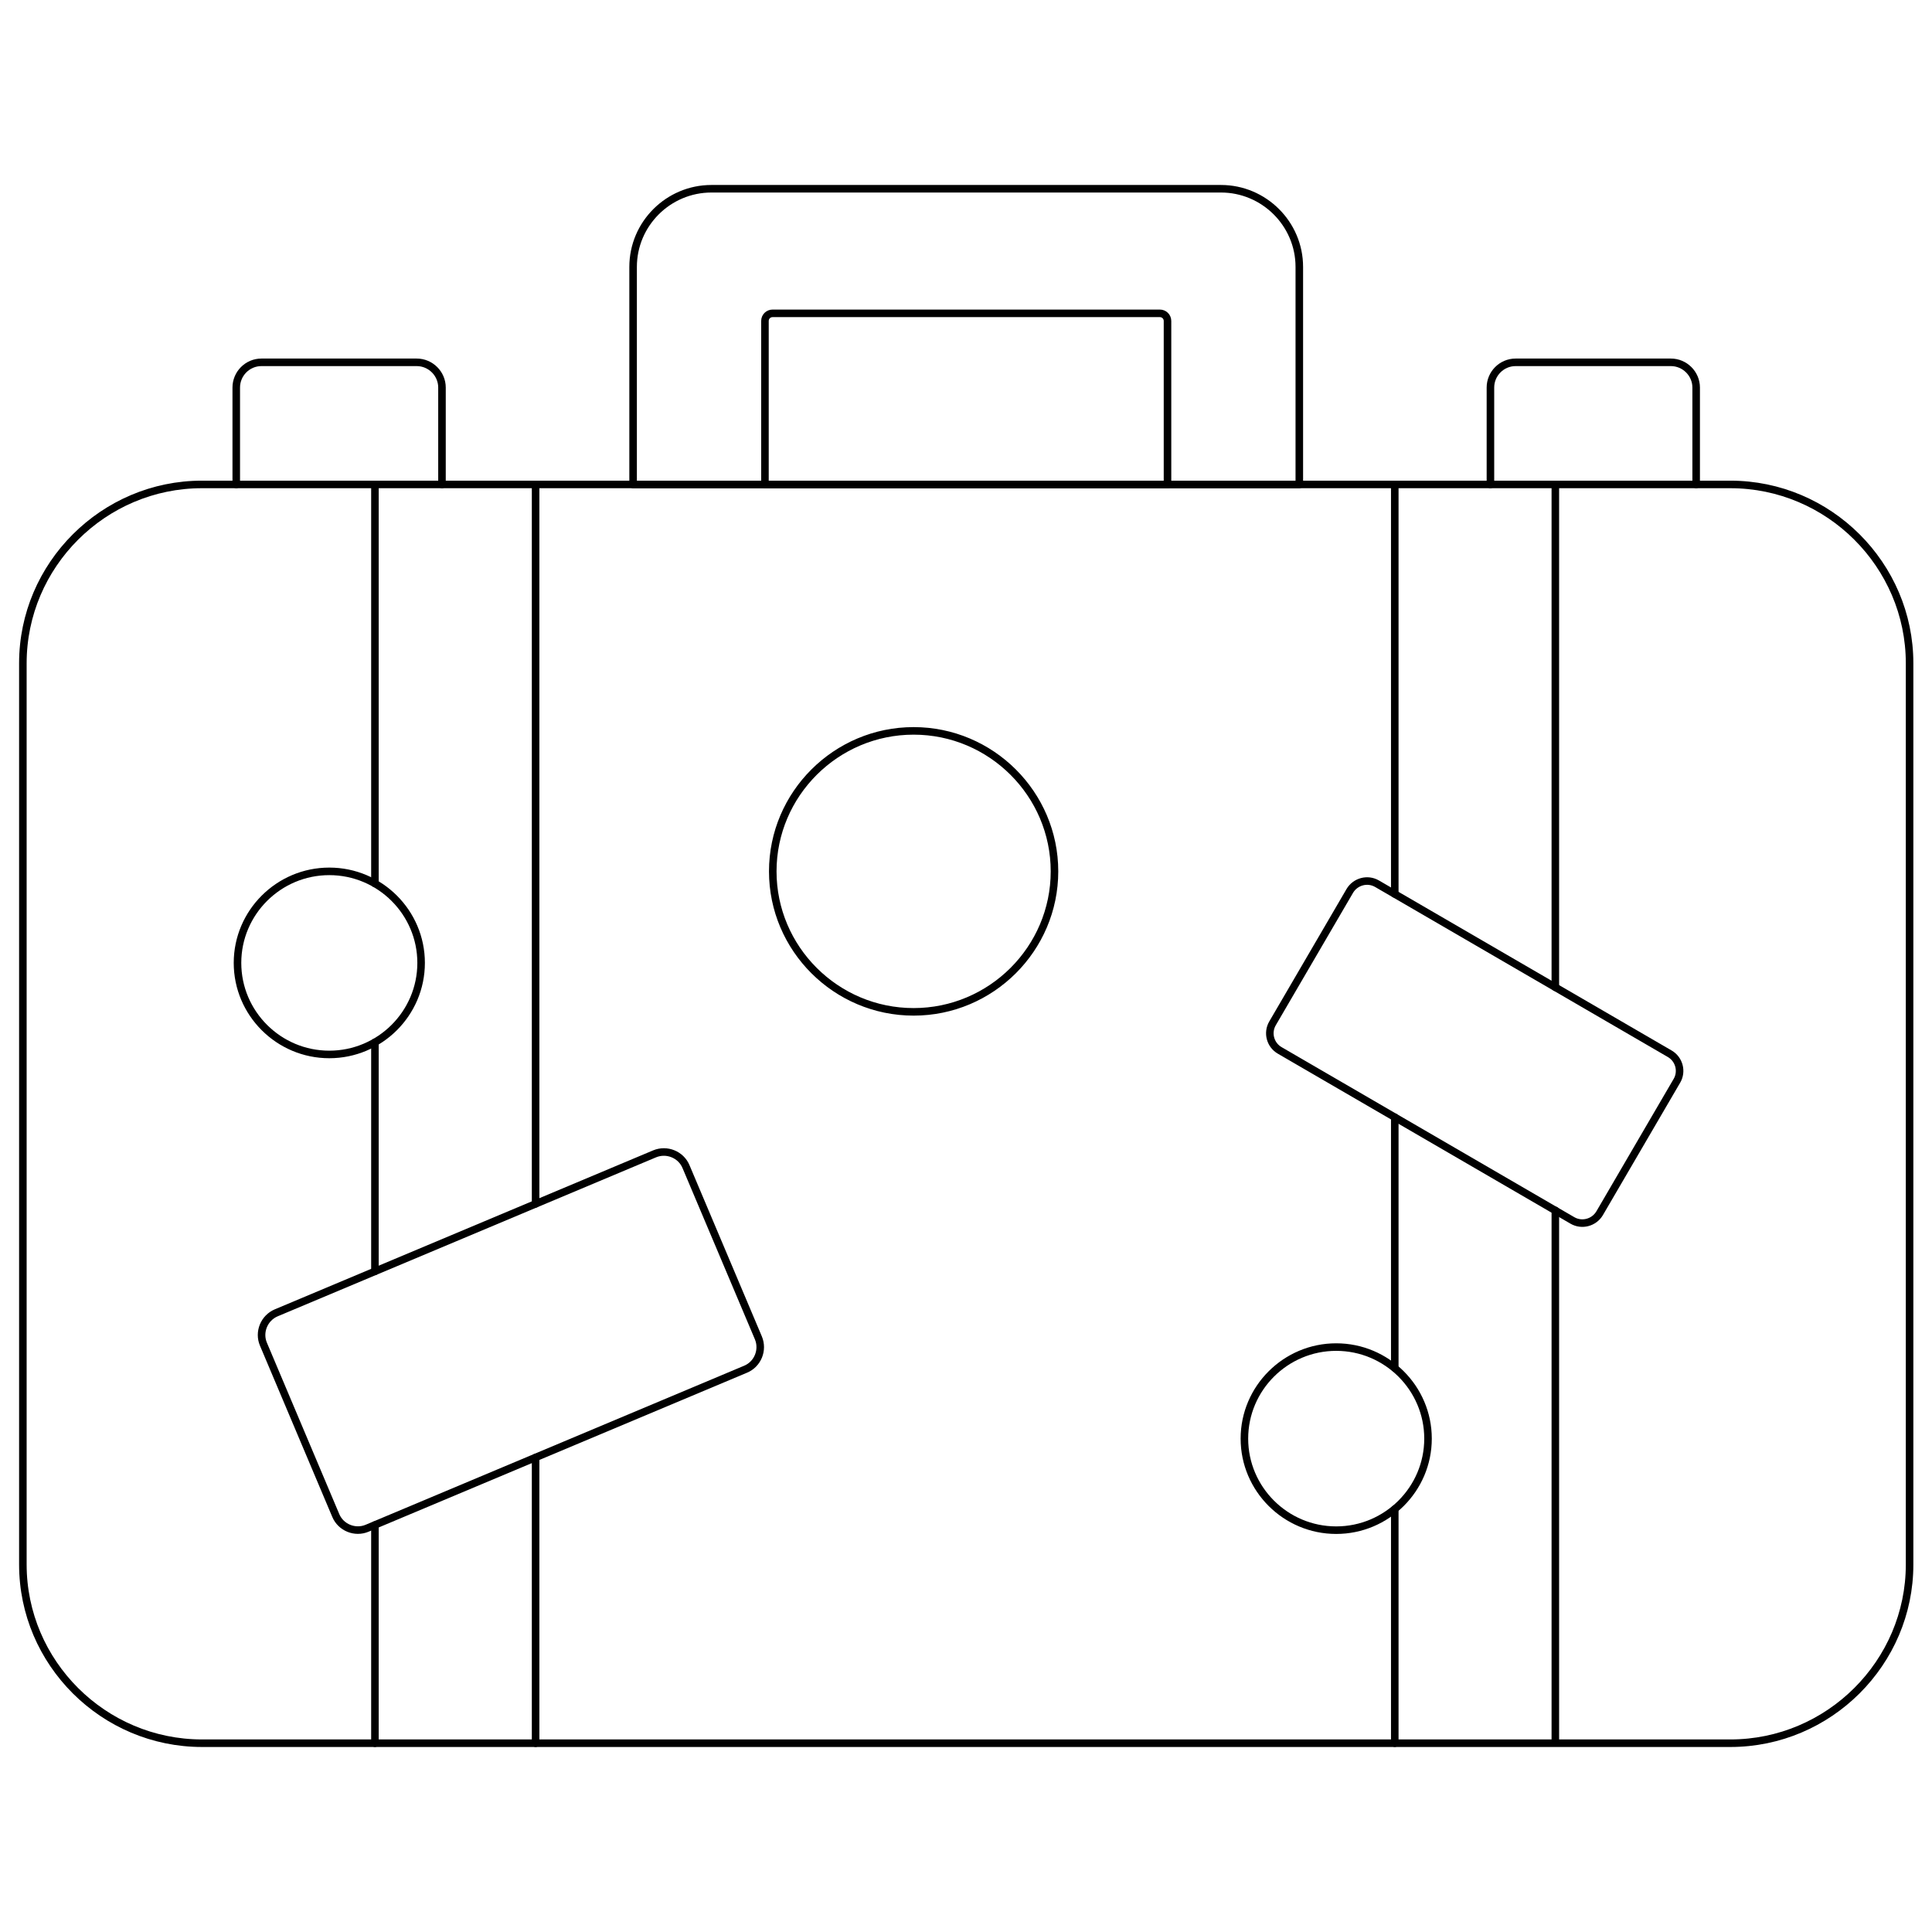
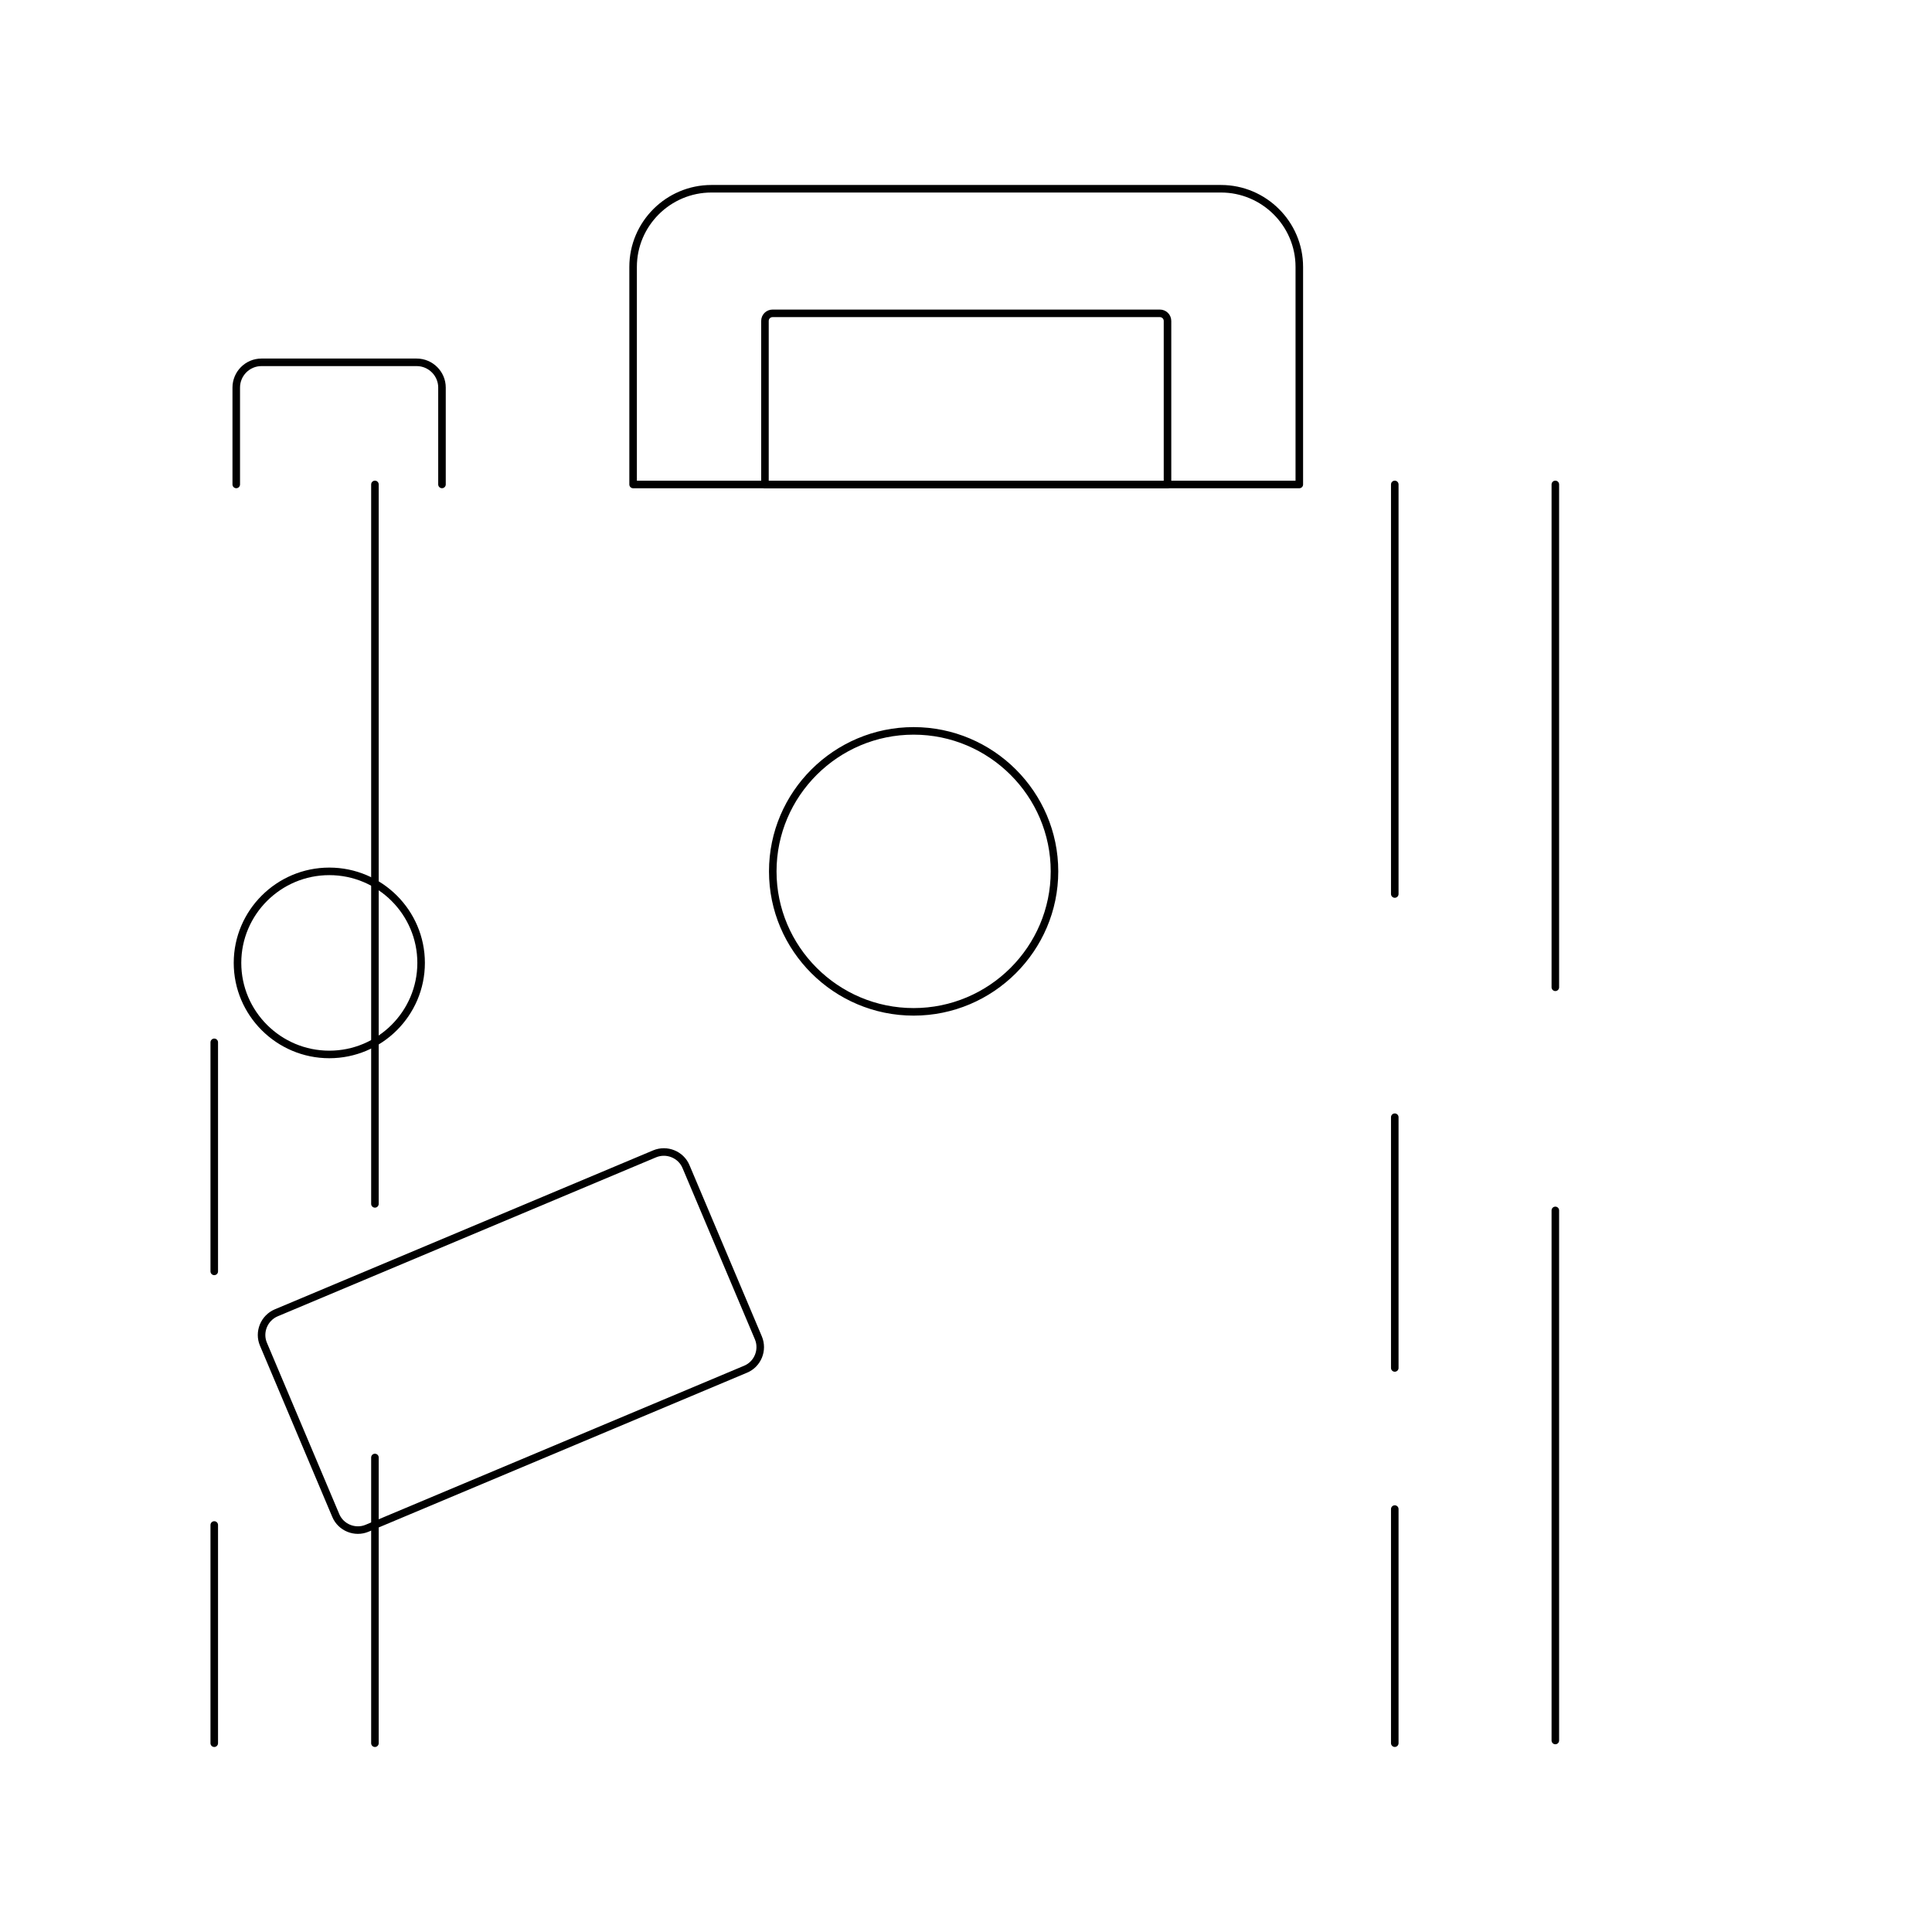
<svg xmlns="http://www.w3.org/2000/svg" id="Lag_1" viewBox="0 0 512 512">
  <defs>
    <style>.cls-1{fill:none;stroke:#000;stroke-linecap:round;stroke-linejoin:round;stroke-width:2px;}</style>
  </defs>
  <path class="cls-1" d="m188.54,50.02h135.03c11.41,0,20.76,9.3,20.76,20.71v57.66h-176.55v-57.66c0-11.41,9.33-20.71,20.76-20.71h0Z" />
  <path class="cls-1" d="m204.74,83.04h102.64c1.11,0,2.02.88,2.02,2.02v43.32h-106.68v-43.32c0-1.14.91-2.02,2.02-2.02h0Z" />
-   <path class="cls-1" d="m394.98,128.38v-25.68c0-3.67,2.99-6.68,6.67-6.68h41.15c3.68,0,6.7,3.02,6.7,6.68v25.68" />
  <path class="cls-1" d="m117.13,128.38v-25.68c0-3.67-3.02-6.68-6.7-6.68h-41.15c-3.68,0-6.67,3.02-6.67,6.68v25.68" />
-   <path class="cls-1" d="m99.36,234.13v-105.75m42.58,0v190.66m-42.58,17.89v-60.7m42.58,110.02v75.72m-42.58,0v-57.83" />
+   <path class="cls-1" d="m99.36,234.13v-105.75v190.66m-42.58,17.89v-60.7m42.58,110.02v75.72m-42.58,0v-57.83" />
  <path class="cls-1" d="m87.27,279.44c13.4,0,24.33-10.89,24.33-24.26s-10.92-24.26-24.33-24.26-24.33,10.89-24.33,24.26,10.92,24.26,24.33,24.26h0Z" />
  <path class="cls-1" d="m369.63,236.92v-108.54m42.55,0v133.26m0,59.13v140.48m-42.55.71v-62.04m0-37.4v-66.45" />
-   <path class="cls-1" d="m354.11,405.51c13.4,0,24.33-10.89,24.33-24.26s-10.92-24.26-24.33-24.26-24.33,10.89-24.33,24.26,10.92,24.26,24.33,24.26h0Z" />
-   <path class="cls-1" d="m53.54,128.38h405.01c26.12,0,47.51,21.33,47.51,47.39v238.84c0,26.05-21.39,47.36-47.51,47.36H53.54c-26.12,0-47.48-21.3-47.48-47.36v-238.84c0-26.05,21.36-47.39,47.48-47.39h0Z" />
  <path class="cls-1" d="m242.12,268.15c20.56,0,37.33-16.73,37.33-37.23s-16.77-37.23-37.33-37.23-37.33,16.73-37.33,37.23,16.77,37.23,37.33,37.23h0Z" />
  <path class="cls-1" d="m73.21,347.91l100.27-42.13c3.22-1.34,6.99.17,8.33,3.41l19.16,45.34c1.37,3.24-.17,7-3.39,8.33l-100.27,42.13c-3.22,1.37-6.99-.17-8.33-3.38l-19.16-45.37c-1.37-3.21.17-6.97,3.39-8.33h0Z" />
-   <path class="cls-1" d="m364.92,234.19l77.57,45.06c2.51,1.45,3.37,4.69,1.91,7.17l-20.48,35.1c-1.48,2.5-4.71,3.36-7.21,1.91l-77.57-45.06c-2.51-1.45-3.37-4.66-1.91-7.17l20.48-35.1c1.48-2.5,4.71-3.36,7.21-1.91h0Z" />
</svg>